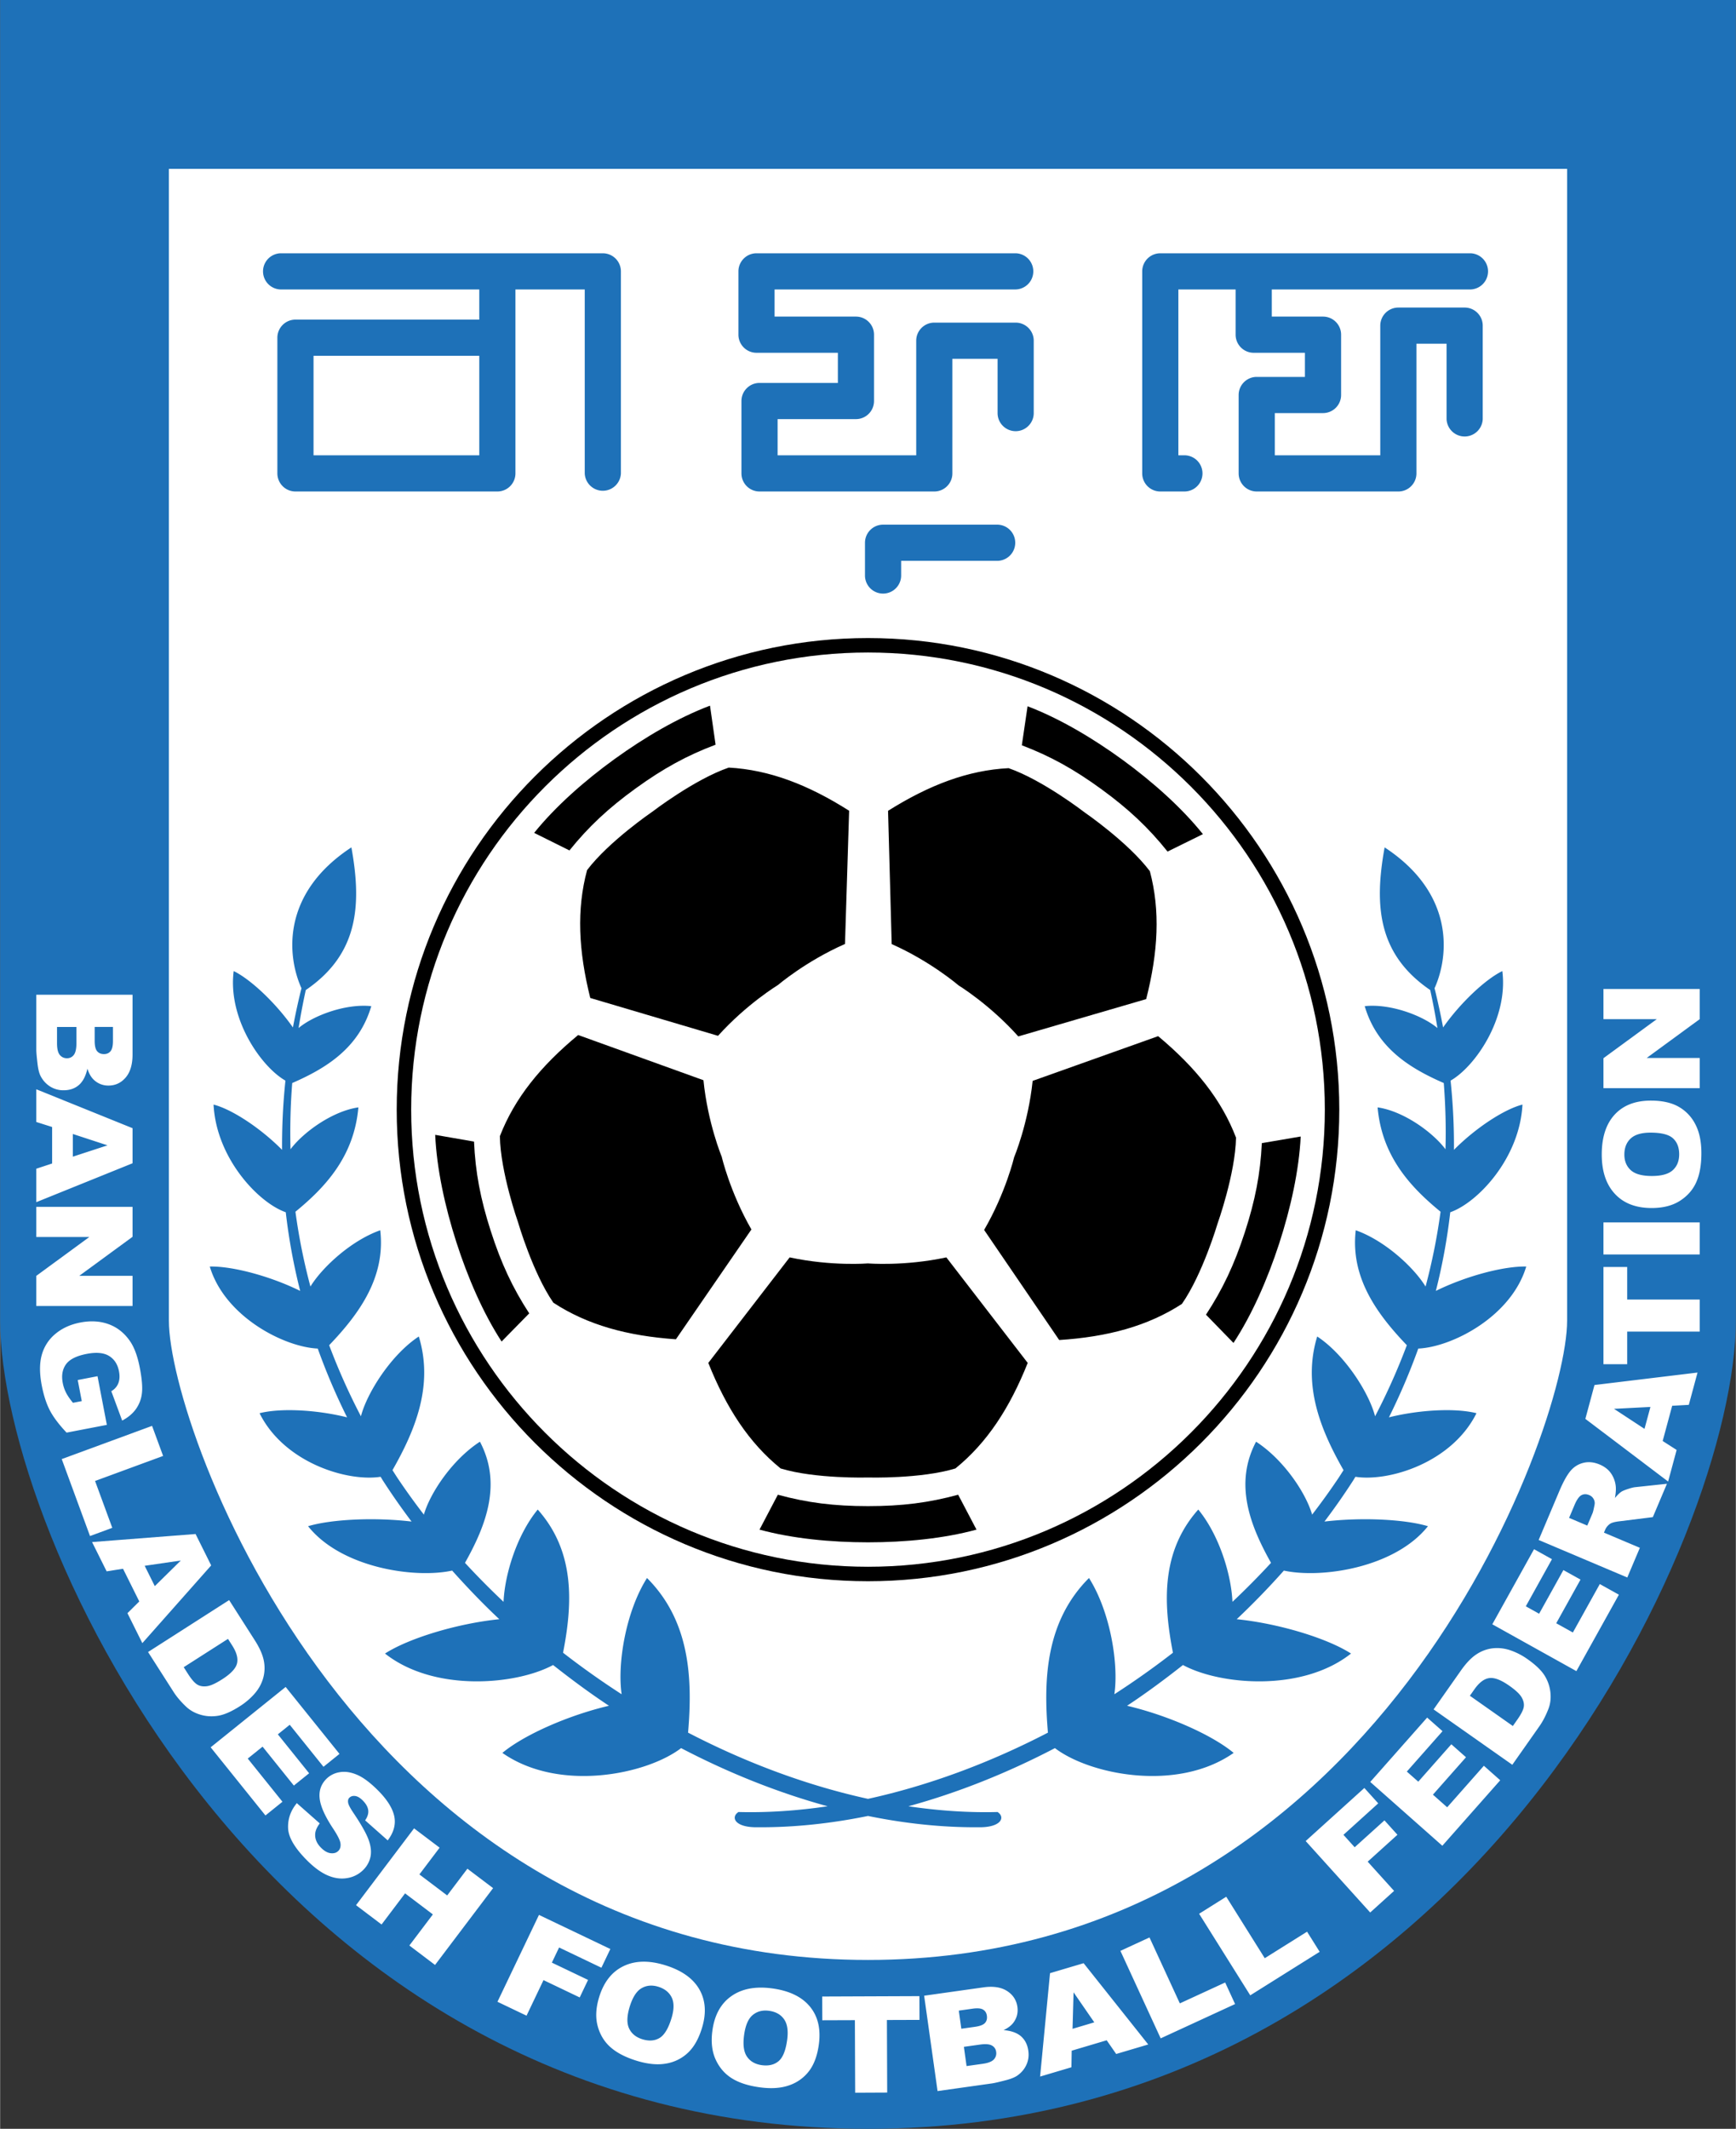
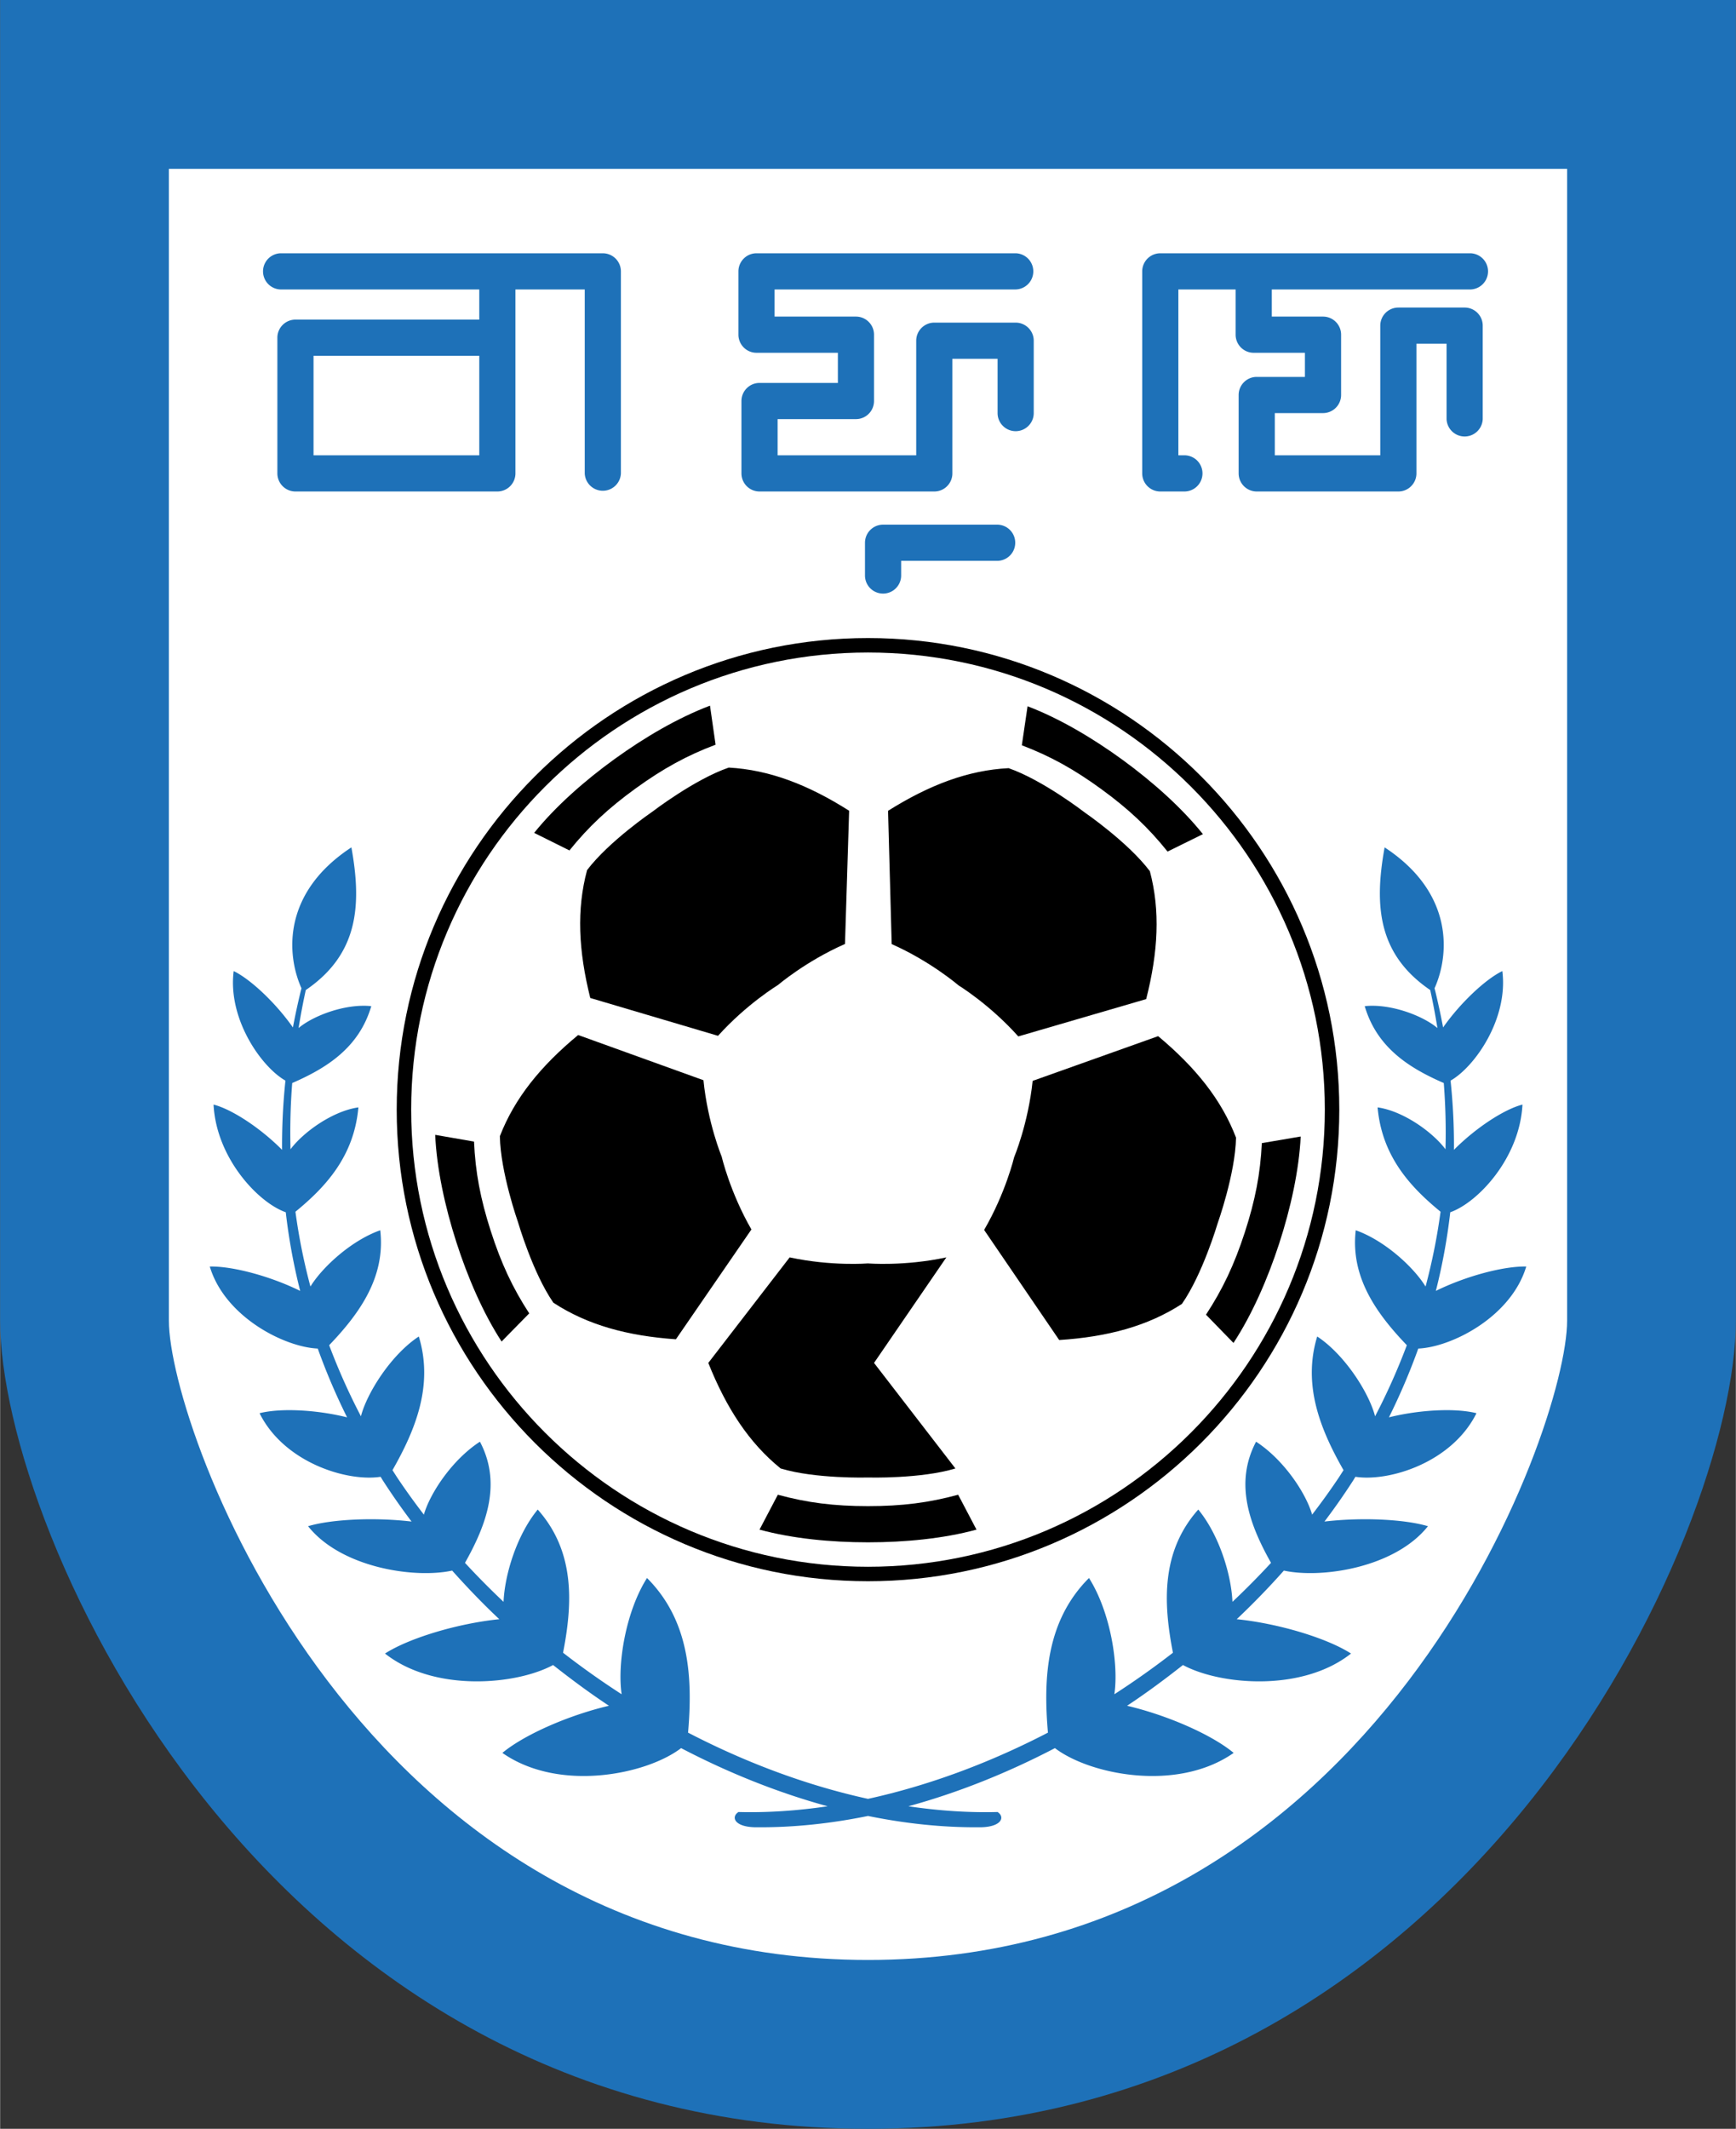
<svg xmlns="http://www.w3.org/2000/svg" width="2040" height="2500" viewBox="0 0 172.66 211.628">
  <rect x="0" y="0" width="172.66" height="211.628" fill="#333333" stroke="none" />
  <path d="M0 0v131.293c0 20.983 26.379 80.335 86.33 80.335s86.33-59.352 86.33-80.335V0H0z" fill="#1e71b8" />
  <path d="M16.786 16.786v114.507c0 10.782 18.94 63.548 69.544 63.548 50.603 0 69.544-52.767 69.544-63.548V16.786H16.786z" fill="#fff" />
  <path d="M59.951 25.179H27.877a1.8 1.8 0 0 0 0 3.597h19.784v2.998H29.375c-.993 0-1.798.806-1.798 1.798v13.489a1.8 1.8 0 0 0 1.798 1.799H49.46a1.8 1.8 0 0 0 1.799-1.799V28.776h6.894v18.285a1.8 1.8 0 0 0 3.597 0V26.978a1.8 1.8 0 0 0-1.799-1.799zM47.662 45.263H31.175v-9.892h16.487v9.892zM75.239 25.179c-.993 0-1.798.806-1.798 1.798v6.295a1.8 1.8 0 0 0 1.798 1.799h8.094v2.998h-7.794c-.993 0-1.798.806-1.798 1.798v7.194a1.8 1.8 0 0 0 1.798 1.799h17.386c.993 0 1.798-.806 1.798-1.799V35.67h4.497v5.396c0 .992.806 1.798 1.798 1.798s1.798-.806 1.798-1.798v-7.195c0-.993-.806-1.798-1.798-1.798h-8.093c-.993 0-1.799.805-1.799 1.798v11.391H77.337v-3.597h7.793a1.8 1.8 0 0 0 1.799-1.799v-6.595c0-.993-.806-1.798-1.799-1.798h-8.093v-2.698h23.98a1.799 1.799 0 0 0 0-3.597H75.239zM146.281 28.776a1.8 1.8 0 0 0 0-3.597h-30.875a1.8 1.8 0 0 0-1.799 1.798v20.084a1.8 1.8 0 0 0 1.799 1.799h2.398a1.799 1.799 0 0 0 0-3.598h-.6V28.776h5.695v4.496a1.8 1.8 0 0 0 1.799 1.799h5.096v2.398h-4.796c-.993 0-1.798.806-1.798 1.799v7.793a1.8 1.8 0 0 0 1.798 1.799h14.089c.993 0 1.798-.806 1.798-1.799v-12.89h2.998v7.494a1.8 1.8 0 0 0 3.597 0v-9.292c0-.993-.806-1.798-1.799-1.798h-6.594a1.8 1.8 0 0 0-1.799 1.798v12.889h-10.491v-4.196h4.796a1.8 1.8 0 0 0 1.799-1.799v-5.996c0-.993-.806-1.798-1.799-1.798h-5.096v-2.698l19.784.001zM87.829 52.157a1.8 1.8 0 0 0-1.799 1.799v3.297a1.799 1.799 0 0 0 3.597 0v-1.499h9.593a1.799 1.799 0 0 0 0-3.597H87.829zM151.808 125.909c-2.239-.053-6.016.953-8.991 2.422a59.12 59.12 0 0 0 1.433-7.82c2.696-.932 6.904-5.341 7.183-10.702-1.817.459-4.68 2.339-6.817 4.5a61.098 61.098 0 0 0-.335-6.883c2.422-1.377 5.758-6.165 5.148-10.89-1.701.828-4.206 3.197-5.891 5.604a70.366 70.366 0 0 0-.856-3.922l.025-.016c1.476-3.33 1.892-9.458-4.986-13.962-1.072 5.887-.618 10.667 4.536 14.183a68.19 68.19 0 0 1 .717 3.777c-1.434-1.218-4.651-2.451-7.232-2.177 1.227 4.185 4.517 6.185 7.864 7.644.173 2.257.23 4.453.168 6.582-1.274-1.7-4.184-3.796-6.751-4.162.429 4.858 3.248 7.906 6.262 10.373a59.89 59.89 0 0 1-1.491 7.438c-1.186-1.935-4.083-4.588-6.946-5.596-.543 4.68 2.088 8.302 5.082 11.428a63.626 63.626 0 0 1-3.158 7.066c-.593-2.307-2.994-6.112-5.757-7.934-1.484 4.856.34 9.297 2.619 13.289-.181.279-.359.568-.542.839a67.978 67.978 0 0 1-2.583 3.581c-.619-2.152-2.831-5.469-5.576-7.25-2.19 4.154-.639 8.271 1.488 12.044a77.872 77.872 0 0 1-3.837 3.875c-.115-2.673-1.29-6.598-3.4-9.174-3.719 4.176-3.481 9.321-2.52 14.235a82.26 82.26 0 0 1-5.829 4.128c.438-2.882-.349-8.115-2.522-11.557-4.237 4.236-4.56 9.886-4.084 15.372-5.814 3.016-11.883 5.268-17.899 6.583-6.017-1.315-12.086-3.567-17.899-6.583.476-5.486.152-11.136-4.084-15.372-2.173 3.441-2.96 8.675-2.522 11.557a82.166 82.166 0 0 1-5.829-4.128c.962-4.914 1.199-10.059-2.52-14.235-2.11 2.576-3.285 6.501-3.4 9.174a78.284 78.284 0 0 1-3.836-3.875c2.126-3.773 3.677-7.89 1.487-12.044-2.745 1.781-4.958 5.098-5.576 7.25a67.407 67.407 0 0 1-2.583-3.581c-.183-.271-.36-.56-.541-.839 2.279-3.992 4.103-8.433 2.619-13.289-2.764 1.821-5.164 5.626-5.757 7.934a63.443 63.443 0 0 1-3.159-7.066c2.993-3.126 5.625-6.748 5.082-11.428-2.864 1.008-5.761 3.661-6.946 5.596a59.708 59.708 0 0 1-1.492-7.438c3.014-2.467 5.833-5.515 6.262-10.373-2.567.366-5.477 2.461-6.751 4.162a62.683 62.683 0 0 1 .169-6.582c3.346-1.459 6.637-3.459 7.864-7.644-2.581-.273-5.798.959-7.231 2.177.201-1.242.436-2.501.716-3.777 5.155-3.516 5.609-8.296 4.537-14.183-6.878 4.505-6.461 10.633-4.986 13.962l.025.016a69.478 69.478 0 0 0-.856 3.922c-1.684-2.408-4.189-4.776-5.89-5.604-.611 4.725 2.726 9.513 5.147 10.89a61.093 61.093 0 0 0-.334 6.883c-2.138-2.161-5-4.04-6.817-4.5.278 5.361 4.487 9.771 7.183 10.702a59.12 59.12 0 0 0 1.434 7.82c-2.975-1.469-6.752-2.475-8.991-2.422 1.487 4.976 7.377 8.002 10.74 8.155a63.35 63.35 0 0 0 2.917 6.836c-3.086-.768-6.662-.934-8.707-.41 2.438 4.906 8.688 6.836 12.04 6.32.082.127.159.262.239.387a66.636 66.636 0 0 0 2.843 4.063c-3.668-.434-7.951-.238-10.295.463 3.297 4.143 10.604 5.222 14.332 4.412 1.494 1.667 3.046 3.293 4.69 4.833-4.18.424-9.011 1.893-11.37 3.414 4.909 3.875 13.084 3.11 16.719 1.14 1.805 1.42 3.651 2.79 5.559 4.05-4.075.958-8.456 2.899-10.602 4.687 5.628 3.938 14.337 2.156 17.779-.476 4.744 2.477 9.657 4.436 14.574 5.781-2.998.443-5.967.647-8.866.571-.805.515-.373 1.555 1.91 1.516 3.586.023 7.268-.367 10.974-1.124 3.706.757 7.387 1.147 10.974 1.124 2.282.039 2.716-1 1.911-1.516-2.898.076-5.867-.128-8.866-.571 4.917-1.345 9.83-3.305 14.574-5.781 3.441 2.632 12.151 4.414 17.779.476-2.145-1.788-6.527-3.728-10.602-4.687 1.909-1.26 3.754-2.629 5.559-4.05 3.635 1.97 11.81 2.735 16.718-1.14-2.358-1.521-7.188-2.99-11.369-3.414a77.4 77.4 0 0 0 4.69-4.833c3.728.81 11.035-.27 14.332-4.412-2.344-.701-6.626-.897-10.295-.463a66.653 66.653 0 0 0 2.844-4.063c.079-.125.157-.26.238-.387 3.351.516 9.602-1.414 12.04-6.32-2.045-.524-5.621-.358-8.708.41a63.35 63.35 0 0 0 2.918-6.836c3.363-.152 9.253-3.179 10.74-8.155z" fill="#1e71b8" />
  <path d="M39.448 110.311c0 25.852 21.031 46.882 46.882 46.882 25.852 0 46.882-21.03 46.882-46.882 0-25.851-21.03-46.882-46.882-46.882-25.851 0-46.882 21.031-46.882 46.882z" />
  <path d="M40.887 110.311c0-25.058 20.386-45.443 45.443-45.443 25.058 0 45.443 20.385 45.443 45.443 0 25.058-20.385 45.443-45.443 45.443-25.058 0-45.443-20.386-45.443-45.443z" fill="#fff" />
-   <path d="M94.124 124.998c-4.196.9-7.793.6-7.793.6s-3.597.3-7.793-.6l-8.094 10.492c1.799 4.497 4.047 7.944 7.194 10.492 3.447 1.049 8.693.899 8.693.899s5.246.149 8.693-.899c3.147-2.548 5.396-5.995 7.194-10.492l-8.094-10.492zM102.708 107.452c-.444 4.268-1.842 7.594-1.842 7.594s-.83 3.515-2.984 7.225l7.468 10.944c4.832-.315 8.806-1.386 12.204-3.589 2.066-2.953 3.548-7.985 3.548-7.985s1.769-4.942 1.838-8.546c-1.446-3.781-4.03-6.986-7.747-10.089l-12.485 4.446zM88.687 93.852c3.919 1.746 6.647 4.105 6.647 4.105s3.087 1.877 5.947 5.075l12.721-3.71c1.197-4.691 1.409-8.801.367-12.716-2.167-2.878-6.493-5.846-6.493-5.846s-4.151-3.212-7.558-4.396c-4.043.206-7.891 1.667-11.992 4.24l.361 13.248zM71.411 102.972c2.875-3.186 5.963-5.049 5.963-5.049s2.741-2.353 6.667-4.082l.412-13.244c-4.088-2.591-7.931-4.067-11.975-4.29-3.408 1.171-7.571 4.365-7.571 4.365s-4.339 2.953-6.52 5.823c-1.058 3.91-.859 8.021.316 12.716l12.708 3.761zM74.732 122.224c-2.139-3.722-2.954-7.234-2.954-7.234s-1.389-3.335-1.816-7.604l-12.464-4.494c-3.73 3.085-6.323 6.28-7.788 10.059.058 3.601 1.805 8.549 1.805 8.549s1.463 5.04 3.516 8.003c3.39 2.217 7.361 3.301 12.19 3.638l7.511-10.917zM95.299 148.593c-2.918.796-5.602 1.135-8.969 1.135-3.367 0-6.05-.339-8.969-1.135l-1.822 3.469c3.245.886 7.085 1.263 10.792 1.263 3.708 0 7.548-.377 10.792-1.263l-1.824-3.469zM125.506 113.641c-.144 3.021-.653 5.677-1.697 8.88-1.042 3.201-2.198 5.645-3.858 8.174l2.735 2.809c1.846-2.812 3.394-6.347 4.543-9.872 1.148-3.523 1.979-7.292 2.144-10.65l-3.867.659zM101.632 74.091c2.826 1.073 5.194 2.379 7.918 4.365 2.721 1.982 4.688 3.836 6.578 6.2l3.517-1.732c-2.103-2.625-4.983-5.192-7.978-7.377-2.996-2.183-6.321-4.141-9.464-5.337l-.571 3.881zM56.632 84.542c1.896-2.354 3.872-4.202 6.604-6.176 2.728-1.974 5.101-3.269 7.933-4.334l-.556-3.881c-3.148 1.187-6.481 3.13-9.486 5.302-3.003 2.171-5.895 4.727-8.006 7.344l3.511 1.745zM52.63 130.564c-1.651-2.533-2.796-4.983-3.827-8.191-1.032-3.203-1.53-5.861-1.664-8.885l-3.863-.671c.152 3.358.968 7.131 2.103 10.66 1.134 3.528 2.668 7.069 4.503 9.887l2.748-2.8z" />
-   <path d="M11.222 102.09v1.398c0 .479-.079.816-.235 1.009-.158.193-.376.291-.656.291-.3 0-.528-.097-.688-.291-.159-.192-.239-.536-.239-1.03v-1.377h1.818zm-7.625-3.203v5.482c0 .233.042.707.126 1.422.065.538.171.94.314 1.205.229.431.543.771.937 1.018a2.47 2.47 0 0 0 1.336.372c.612 0 1.119-.173 1.521-.521.402-.349.686-.893.85-1.63.155.487.367.858.64 1.112a2.06 2.06 0 0 0 1.456.571c.68 0 1.25-.265 1.706-.795.458-.532.687-1.293.687-2.284v-5.951H3.597zm3.991 3.203v1.611c0 .555-.087.944-.258 1.167a.817.817 0 0 1-.676.333.885.885 0 0 1-.725-.336c-.182-.225-.271-.61-.271-1.156v-1.618h1.93zM7.231 112.731l3.448 1.129-3.448 1.126v-2.255zm-3.634 3.453v3.325l9.574-3.867v-3.487l-9.574-3.868v3.252l1.574.497v3.628l-1.574.52zM13.171 119.976v2.977l-5.302 3.88h5.302v2.998H3.597v-2.998l5.273-3.859H3.597v-2.998h9.574zM7.718 137.19l1.968-.38.929 4.839-4.006.77c-.768-.813-1.324-1.553-1.671-2.223-.346-.671-.611-1.494-.799-2.47-.231-1.199-.229-2.217.006-3.044a4.111 4.111 0 0 1 1.36-2.087c.673-.56 1.497-.935 2.475-1.122 1.026-.197 1.964-.143 2.814.168.849.309 1.555.865 2.114 1.671.436.627.767 1.521.988 2.681.216 1.119.281 1.974.2 2.567a3.333 3.333 0 0 1-.612 1.547c-.325.442-.773.815-1.346 1.115l-1.081-2.921c.333-.193.566-.456.698-.791.132-.333.154-.731.065-1.192-.131-.688-.459-1.194-.982-1.518-.523-.323-1.263-.391-2.222-.208-1.022.196-1.712.543-2.068 1.038-.355.497-.463 1.113-.321 1.85.066.35.178.675.332.975.153.3.382.633.684 1l.876-.168-.401-2.097zM15.113 141.748l1.098 2.988-6.769 2.49 1.713 4.659-2.215.815-2.813-7.65 8.986-3.302zM14.378 155.658l3.591-.524-2.585 2.546-1.006-2.022zm-1.715 4.71l1.482 2.979 6.848-7.727-1.553-3.121-10.295.8 1.449 2.911 1.63-.258 1.617 3.251-1.178 1.165zM23.089 163.588c.439.688.597 1.283.473 1.782-.125.498-.616 1.021-1.471 1.568-.641.41-1.149.643-1.522.691-.373.051-.691-.002-.959-.164-.266-.16-.577-.519-.932-1.073l-.417-.654 4.403-2.814.425.664zm-8.375.641l2.543 3.976c.305.475.718.96 1.239 1.455.38.36.85.628 1.41.796.558.17 1.143.208 1.752.114.61-.094 1.348-.414 2.212-.967a6.752 6.752 0 0 0 1.426-1.214c.401-.456.688-.959.853-1.512a3.674 3.674 0 0 0 .088-1.741c-.11-.61-.414-1.306-.917-2.09l-2.542-3.978-8.064 5.161zM28.402 167.703l5.354 6.654-1.591 1.282-3.358-4.176-1.183.952 3.112 3.869-1.519 1.222-3.111-3.869-1.475 1.186 3.453 4.292-1.693 1.363-5.45-6.775 7.461-6zM29.512 179.254l2.28 2.012c-.276.372-.428.713-.452 1.025-.04.508.157.977.593 1.408.324.323.644.5.96.531.316.034.566-.044.751-.232.175-.177.247-.416.214-.721-.029-.307-.286-.822-.769-1.546-.787-1.194-1.221-2.173-1.304-2.937-.087-.766.135-1.414.663-1.949a2.392 2.392 0 0 1 1.311-.665c.526-.096 1.097-.018 1.712.241.616.255 1.304.761 2.068 1.518.937.929 1.49 1.799 1.664 2.606.172.811-.044 1.613-.648 2.41l-2.247-1.99c.25-.366.352-.708.304-1.029-.046-.318-.229-.637-.551-.956-.265-.264-.516-.41-.751-.438-.238-.03-.43.031-.579.181-.105.105-.146.257-.119.456.019.197.188.534.509 1.01.795 1.178 1.306 2.081 1.532 2.709.227.627.289 1.188.188 1.682a2.567 2.567 0 0 1-.709 1.3 2.892 2.892 0 0 1-1.586.819c-.625.111-1.265.03-1.921-.243-.654-.272-1.337-.761-2.048-1.463-1.247-1.236-1.891-2.316-1.932-3.234-.041-.92.248-1.755.867-2.505zM41.175 181.76l2.542 1.92-2.012 2.66 2.764 2.089 2.012-2.658 2.555 1.932-5.774 7.636-2.555-1.933 2.338-3.091-2.765-2.092-2.338 3.094-2.541-1.92 5.774-7.637zM53.6 190.364l7.099 3.391-.888 1.859-4.21-2.011-.718 1.505 3.6 1.719-.831 1.742-3.601-1.722-1.688 3.535L49.471 199l4.129-8.636zM63.794 197.657c.495-.291 1.049-.342 1.664-.155.64.197 1.087.551 1.341 1.061.252.511.248 1.199-.015 2.066-.314 1.028-.711 1.684-1.19 1.97-.479.285-1.045.328-1.699.129-.637-.195-1.078-.551-1.325-1.068-.247-.515-.229-1.236.052-2.16.288-.939.677-1.553 1.172-1.843zm-4.349 3.78c.235.852.666 1.553 1.294 2.1.629.551 1.499.996 2.612 1.336 1.093.331 2.063.421 2.913.266a4.15 4.15 0 0 0 2.168-1.083c.597-.569 1.06-1.39 1.386-2.461.451-1.48.357-2.764-.28-3.856-.638-1.089-1.777-1.883-3.418-2.383-1.601-.487-2.976-.453-4.127.109-1.151.56-1.956 1.59-2.412 3.087-.327 1.072-.372 2.034-.136 2.885zM74.859 200.32c.44-.368.979-.509 1.616-.424.664.087 1.163.362 1.496.827.333.463.44 1.143.321 2.04-.142 1.065-.426 1.777-.852 2.136-.426.36-.979.493-1.657.405-.661-.09-1.153-.366-1.481-.836-.328-.468-.427-1.183-.299-2.141.128-.973.414-1.642.856-2.007zm-3.677 4.437c.371.801.911 1.421 1.622 1.861.709.44 1.64.736 2.792.89 1.134.15 2.107.081 2.918-.212a4.152 4.152 0 0 0 1.963-1.424c.496-.659.818-1.541.967-2.654.204-1.533-.098-2.784-.905-3.756-.808-.969-2.061-1.568-3.762-1.795-1.659-.22-3.009.04-4.054.782-1.044.74-1.67 1.887-1.875 3.439-.148 1.111-.036 2.069.334 2.869zM81.775 198.477l9.668-.038.009 2.361-3.241.011.028 7.213-3.186.015-.028-7.213-3.241.011-.009-2.36zM95.362 199.879l1.384-.195c.476-.065.82-.036 1.032.094.214.129.34.33.377.609.042.295-.021.536-.19.721-.17.186-.499.311-.987.38l-1.364.192-.252-1.801zm-2.112 7.998l5.428-.764c.232-.033.695-.141 1.394-.323.522-.138.906-.3 1.15-.481.394-.285.686-.641.875-1.068.19-.425.251-.884.18-1.374-.084-.606-.327-1.084-.728-1.437-.401-.348-.98-.552-1.733-.612.462-.221.8-.483 1.013-.79.321-.456.44-.962.363-1.52-.096-.675-.438-1.201-1.028-1.58-.588-.378-1.375-.5-2.356-.361l-5.893.83 1.335 9.48zm2.618-4.398l1.595-.223c.55-.077.947-.046 1.19.092a.81.81 0 0 1 .424.623.886.886 0 0 1-.232.766c-.197.208-.564.354-1.106.429l-1.604.225-.267-1.912zM106.676 201.688l.103-3.628 2.061 2.985-2.164.643zm4.342 2.502l3.189-.946-6.428-8.08-3.342.991-.988 10.279 3.117-.924.027-1.649 3.481-1.034.944 1.363zM111.439 193.938l2.892-1.333 3.019 6.554 4.509-2.076.987 2.143-7.402 3.41-4.005-8.698zM119.268 190.25l2.698-1.694 3.831 6.112 4.209-2.637 1.253 2-6.904 4.328-5.087-8.109zM129.868 183.021l5.837-5.275 1.381 1.528-3.46 3.129 1.116 1.236 2.963-2.673 1.292 1.431-2.96 2.674 2.626 2.906-2.377 2.147-6.418-7.103zM136.291 177.146l5.661-6.399 1.528 1.353-3.55 4.015 1.139 1.004 3.287-3.719 1.459 1.291-3.288 3.719 1.417 1.255 3.649-4.127 1.628 1.441-5.759 6.51-7.171-6.343zM146.655 167.934c.47-.668.959-1.04 1.467-1.112.511-.075 1.181.18 2.01.765.625.438 1.03.82 1.218 1.146.189.326.26.641.213.95-.05.307-.262.73-.643 1.27l-.444.632-4.274-3.007.453-.644zm3.767 7.506l2.715-3.859c.324-.465.618-1.03.878-1.698.19-.49.257-1.026.201-1.607a3.941 3.941 0 0 0-.558-1.667c-.318-.529-.896-1.089-1.735-1.679a6.626 6.626 0 0 0-1.662-.86 4.064 4.064 0 0 0-1.721-.217 3.674 3.674 0 0 0-1.647.581c-.521.332-1.051.878-1.585 1.639l-2.716 3.861 7.83 5.506zM148.432 161.475l4.152-7.466 1.784.993-2.604 4.684 1.326.738 2.414-4.34 1.702.946-2.414 4.34 1.654.92 2.679-4.815 1.899 1.057-4.228 7.597-8.364-4.654zM156.071 150.895l.536-1.271c.225-.53.455-.858.689-.984.236-.127.496-.129.784-.007a.87.87 0 0 1 .44.401.82.82 0 0 1 .078.587c-.078.415-.143.687-.199.82l-.518 1.22-1.81-.766zm7.039 2.976l-3.572-1.51.109-.257a1.38 1.38 0 0 1 .508-.625c.168-.11.47-.19.901-.242l3.345-.417 1.403-3.316-3.152.337c-.157.014-.398.073-.719.179-.322.105-.54.196-.659.274-.175.114-.39.322-.643.625.086-.473.114-.865.081-1.171a2.736 2.736 0 0 0-.475-1.286c-.262-.375-.637-.666-1.124-.872-.568-.238-1.108-.294-1.621-.166a2.388 2.388 0 0 0-1.293.815c-.347.417-.712 1.077-1.094 1.98l-2.061 4.873 8.816 3.729 1.25-2.95zM163.572 142.045l-3.034-1.991 3.624-.187-.59 2.178zm4.408-2.387l.867-3.211-10.25 1.239-.908 3.366 8.233 6.229.847-3.138-1.389-.89.946-3.503 1.654-.092zM159.49 135.617v-9.667h2.36v3.241h7.213v3.185h-7.213v3.241h-2.36zM159.49 124.708v-3.185h9.573v3.185h-9.573zM162.202 116.324c-.422-.389-.633-.904-.633-1.546 0-.672.208-1.201.623-1.592.416-.392 1.075-.588 1.98-.588 1.074 0 1.819.188 2.231.562s.619.905.619 1.591c0 .665-.21 1.189-.633 1.575-.424.388-1.117.581-2.084.581-.979 0-1.68-.194-2.103-.583zm4.885 3.058c.744-.473 1.291-1.091 1.631-1.852.343-.761.513-1.724.513-2.888 0-1.143-.196-2.098-.595-2.863a4.153 4.153 0 0 0-1.67-1.757c-.716-.405-1.637-.609-2.756-.609-1.548 0-2.75.464-3.606 1.394-.854.928-1.284 2.249-1.284 3.964 0 1.673.436 2.977 1.31 3.916.871.937 2.09 1.405 3.657 1.405 1.121-.001 2.055-.237 2.8-.71zM159.49 108.175v-2.978l5.302-3.88h-5.302v-2.998h9.573v2.998l-5.274 3.859h5.274v2.999h-9.573z" fill="#fff" />
+   <path d="M94.124 124.998c-4.196.9-7.793.6-7.793.6s-3.597.3-7.793-.6l-8.094 10.492c1.799 4.497 4.047 7.944 7.194 10.492 3.447 1.049 8.693.899 8.693.899s5.246.149 8.693-.899l-8.094-10.492zM102.708 107.452c-.444 4.268-1.842 7.594-1.842 7.594s-.83 3.515-2.984 7.225l7.468 10.944c4.832-.315 8.806-1.386 12.204-3.589 2.066-2.953 3.548-7.985 3.548-7.985s1.769-4.942 1.838-8.546c-1.446-3.781-4.03-6.986-7.747-10.089l-12.485 4.446zM88.687 93.852c3.919 1.746 6.647 4.105 6.647 4.105s3.087 1.877 5.947 5.075l12.721-3.71c1.197-4.691 1.409-8.801.367-12.716-2.167-2.878-6.493-5.846-6.493-5.846s-4.151-3.212-7.558-4.396c-4.043.206-7.891 1.667-11.992 4.24l.361 13.248zM71.411 102.972c2.875-3.186 5.963-5.049 5.963-5.049s2.741-2.353 6.667-4.082l.412-13.244c-4.088-2.591-7.931-4.067-11.975-4.29-3.408 1.171-7.571 4.365-7.571 4.365s-4.339 2.953-6.52 5.823c-1.058 3.91-.859 8.021.316 12.716l12.708 3.761zM74.732 122.224c-2.139-3.722-2.954-7.234-2.954-7.234s-1.389-3.335-1.816-7.604l-12.464-4.494c-3.73 3.085-6.323 6.28-7.788 10.059.058 3.601 1.805 8.549 1.805 8.549s1.463 5.04 3.516 8.003c3.39 2.217 7.361 3.301 12.19 3.638l7.511-10.917zM95.299 148.593c-2.918.796-5.602 1.135-8.969 1.135-3.367 0-6.05-.339-8.969-1.135l-1.822 3.469c3.245.886 7.085 1.263 10.792 1.263 3.708 0 7.548-.377 10.792-1.263l-1.824-3.469zM125.506 113.641c-.144 3.021-.653 5.677-1.697 8.88-1.042 3.201-2.198 5.645-3.858 8.174l2.735 2.809c1.846-2.812 3.394-6.347 4.543-9.872 1.148-3.523 1.979-7.292 2.144-10.65l-3.867.659zM101.632 74.091c2.826 1.073 5.194 2.379 7.918 4.365 2.721 1.982 4.688 3.836 6.578 6.2l3.517-1.732c-2.103-2.625-4.983-5.192-7.978-7.377-2.996-2.183-6.321-4.141-9.464-5.337l-.571 3.881zM56.632 84.542c1.896-2.354 3.872-4.202 6.604-6.176 2.728-1.974 5.101-3.269 7.933-4.334l-.556-3.881c-3.148 1.187-6.481 3.13-9.486 5.302-3.003 2.171-5.895 4.727-8.006 7.344l3.511 1.745zM52.63 130.564c-1.651-2.533-2.796-4.983-3.827-8.191-1.032-3.203-1.53-5.861-1.664-8.885l-3.863-.671c.152 3.358.968 7.131 2.103 10.66 1.134 3.528 2.668 7.069 4.503 9.887l2.748-2.8z" />
</svg>